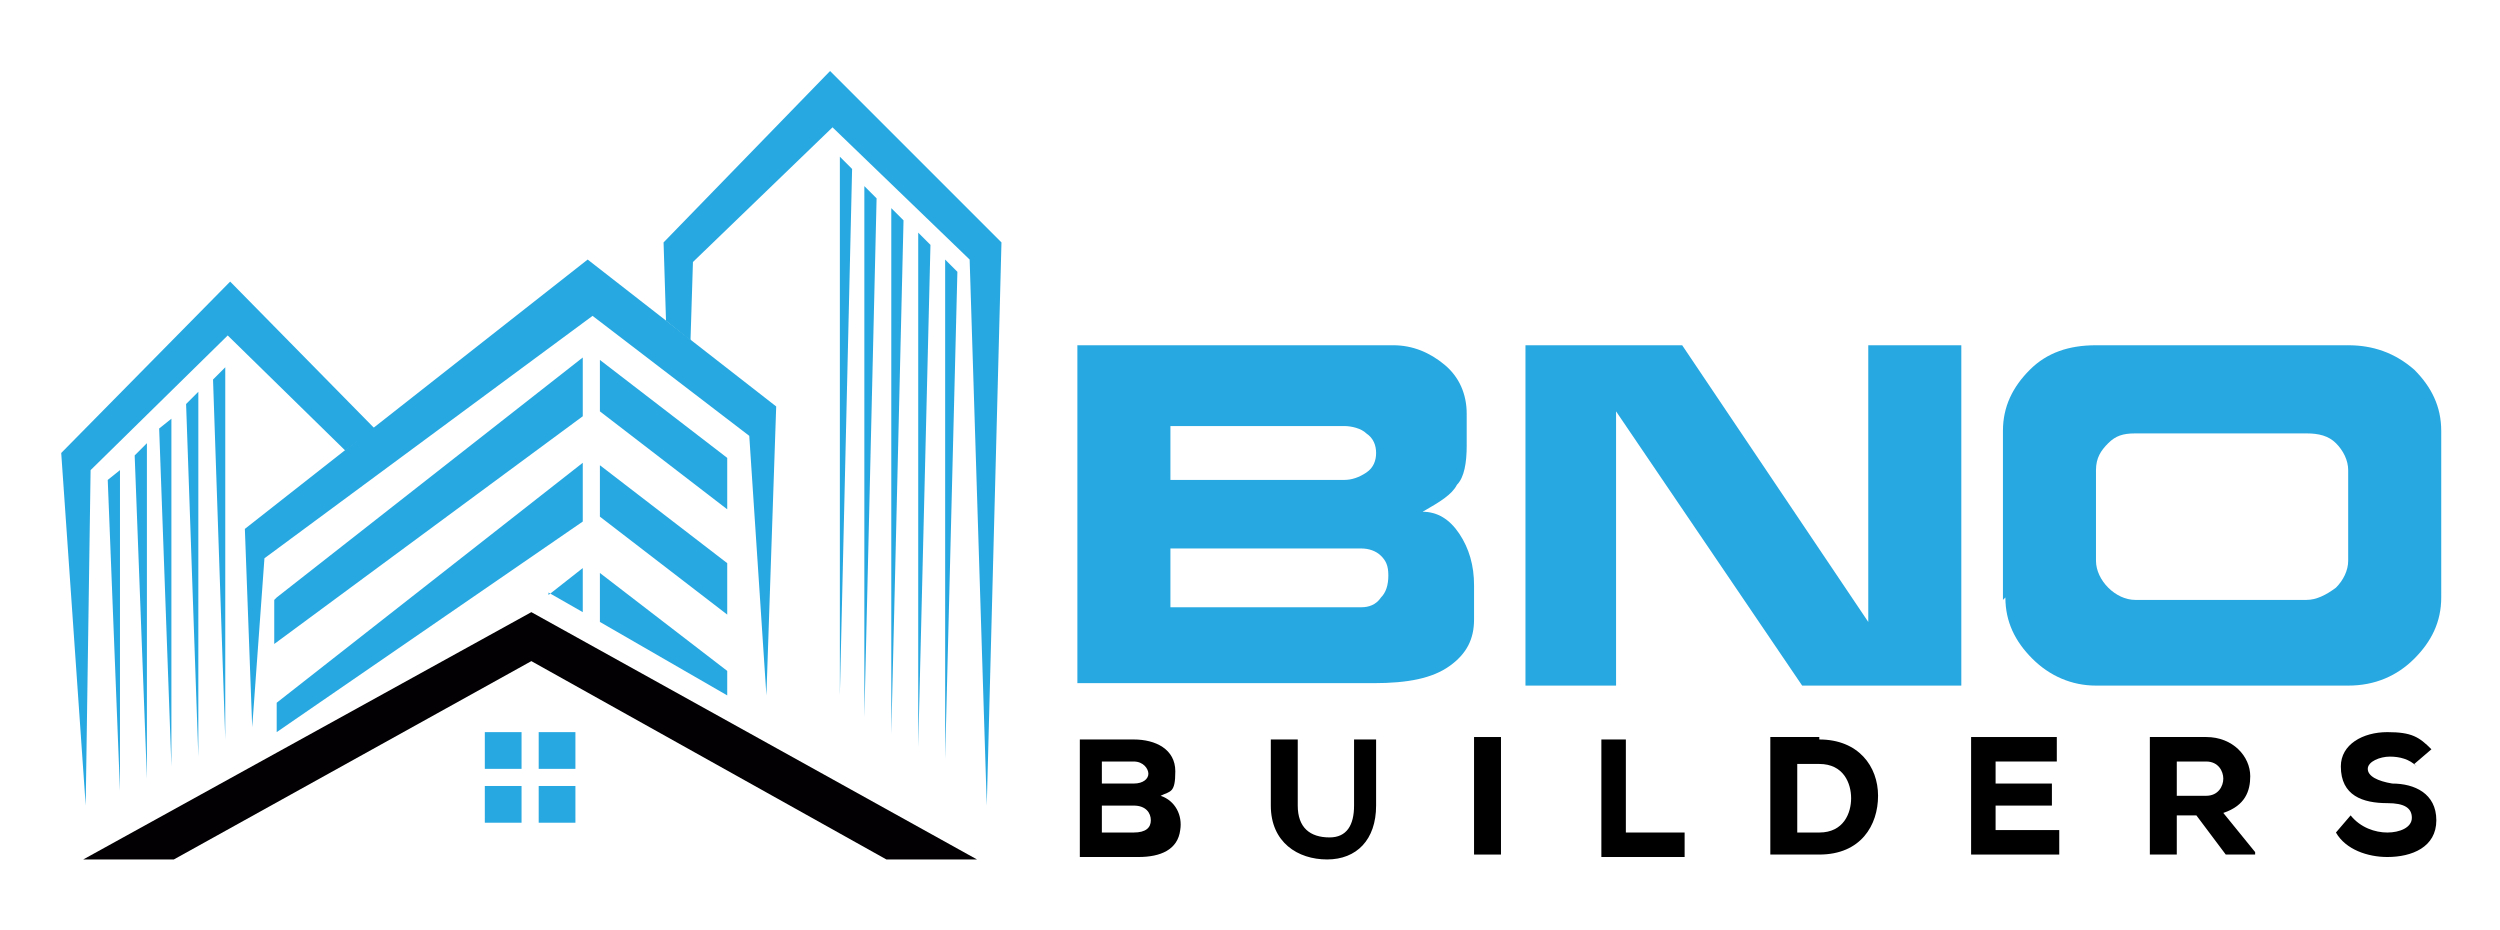
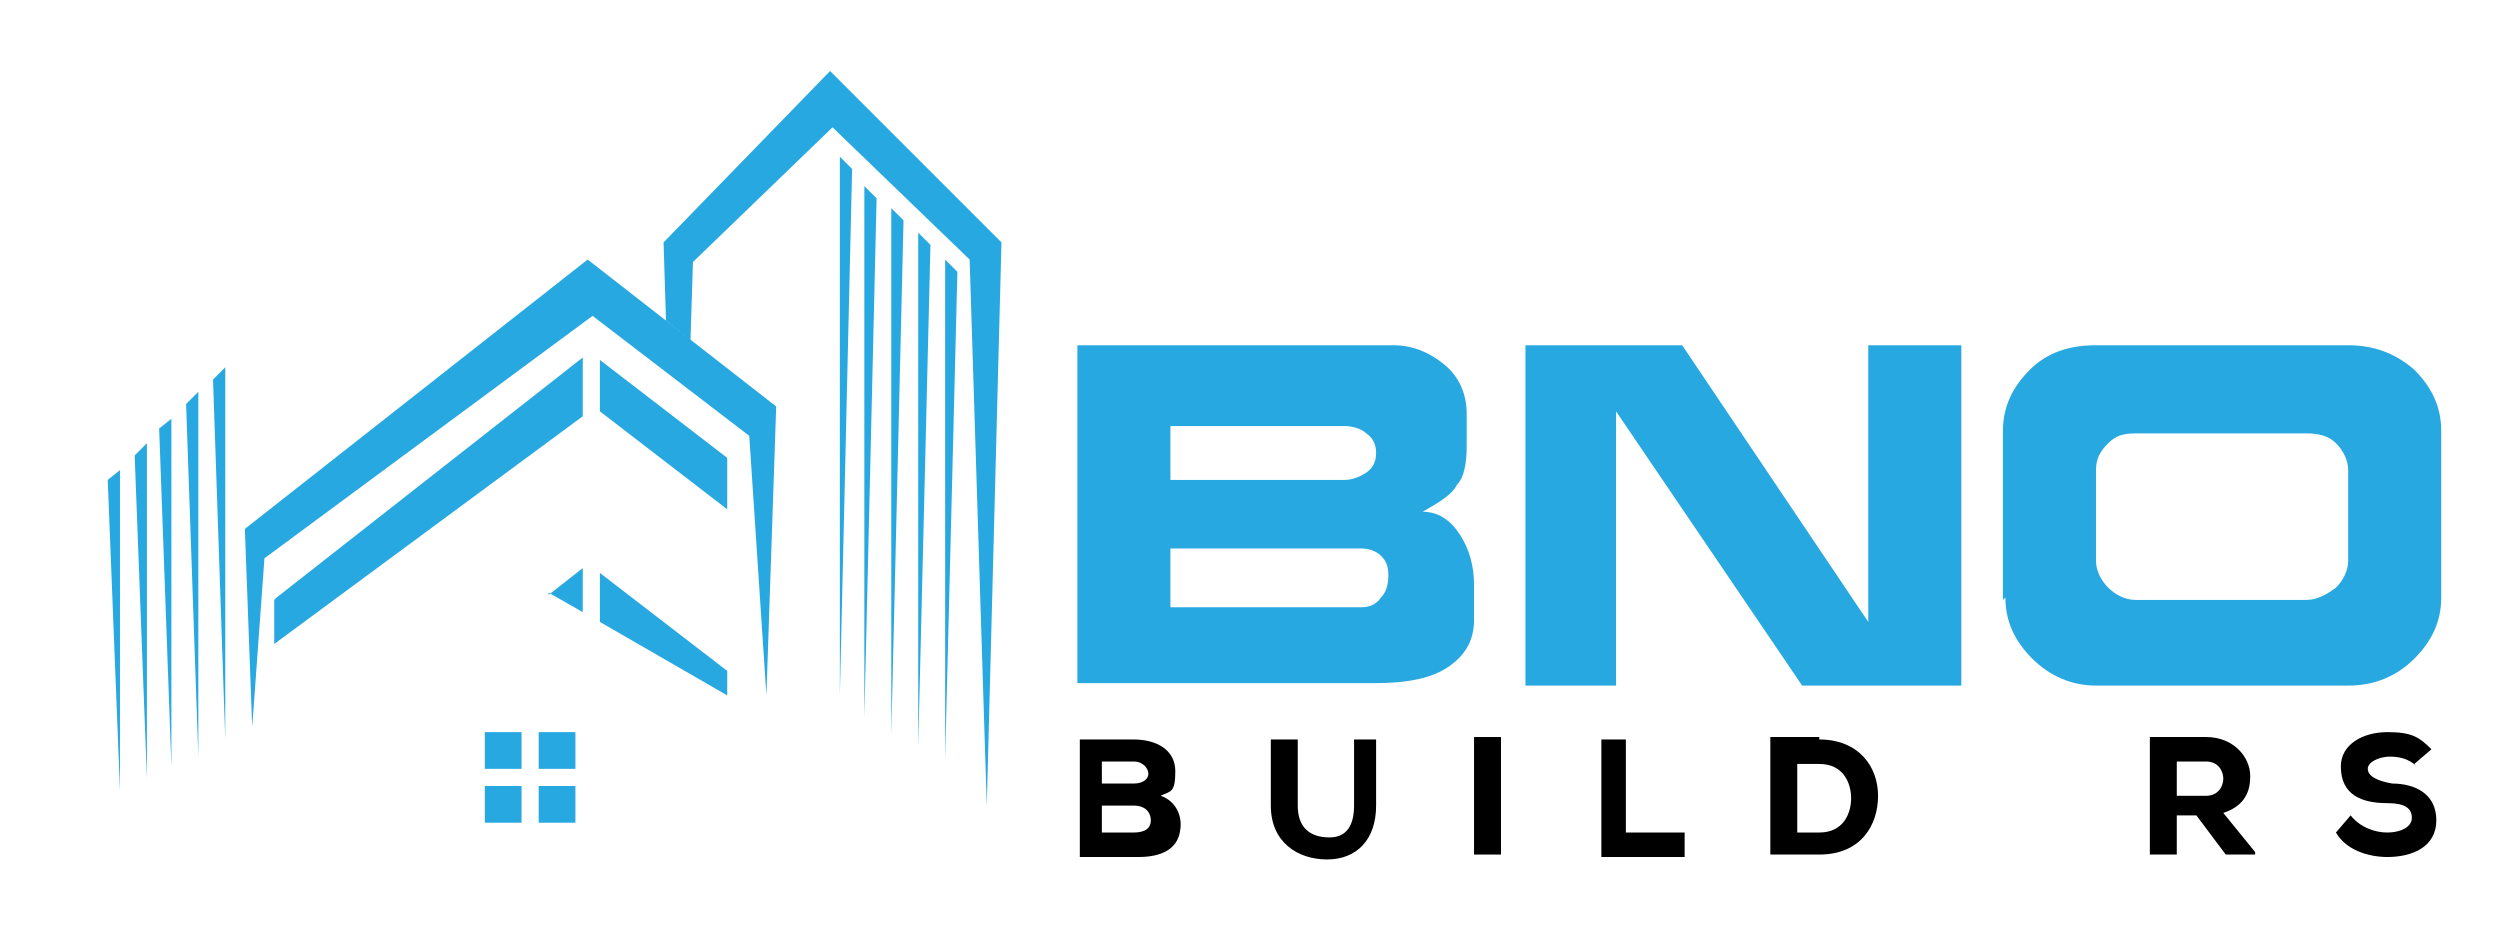
<svg xmlns="http://www.w3.org/2000/svg" id="Layer_1" viewBox="0 0 102.1 38">
  <defs>
    <style>.cls-1,.cls-2{fill:#28a8e0;}.cls-2,.cls-3{fill-rule:evenodd;}.cls-3{fill:#020002;}</style>
  </defs>
  <path class="cls-1" d="m44,28v-13.9h12.9c.8,0,1.5.3,2.1.8.6.5.9,1.2.9,2v1.3c0,.7-.1,1.3-.4,1.6-.2.4-.7.7-1.4,1.1.6,0,1.1.3,1.5.9.4.6.6,1.3.6,2.1v1.4c0,.8-.3,1.4-1,1.9-.7.5-1.7.7-3.1.7h-12.1Zm3.8-10.7v2.3h7.1c.3,0,.6-.1.9-.3.3-.2.4-.5.4-.8s-.1-.6-.4-.8c-.2-.2-.6-.3-.9-.3h-7.1Zm0,5.1v2.4h7.8c.3,0,.6-.1.8-.4.2-.2.3-.5.3-.9s-.1-.6-.3-.8c-.2-.2-.5-.3-.8-.3h-7.8Z" />
  <path class="cls-1" d="m62.3,28v-13.9h6.4l7.6,11.3v-11.3h3.8v13.9h-6.5l-7.6-11.2v11.2h-3.8Z" />
  <path class="cls-1" d="m81.8,24.5v-6.9c0-1,.4-1.8,1.1-2.5s1.6-1,2.7-1h10.3c1,0,1.9.3,2.7,1,.7.7,1.1,1.5,1.1,2.5v6.8c0,1-.4,1.8-1.1,2.5-.7.7-1.6,1.1-2.7,1.1h-10.3c-1,0-1.9-.4-2.6-1.1-.7-.7-1.1-1.5-1.1-2.5Zm5.4,0h7c.4,0,.8-.2,1.2-.5.3-.3.5-.7.5-1.1v-3.7c0-.4-.2-.8-.5-1.1-.3-.3-.7-.4-1.2-.4h-7c-.5,0-.8.1-1.1.4-.3.3-.5.6-.5,1.1v3.7c0,.4.2.8.5,1.1.3.3.7.5,1.1.5Z" />
  <path d="m46.3,30.2c.9,0,1.7.4,1.7,1.3s-.2.8-.6,1c.6.2.9.8.8,1.4-.1.8-.8,1.1-1.7,1.1h-2.4v-4.8h2.3Zm-1.3,1.8h1.3c.4,0,.6-.2.6-.4s-.2-.5-.6-.5h-1.3v.9Zm0,2h1.3c.5,0,.7-.2.7-.5s-.2-.6-.7-.6h-1.3v1.1Z" />
  <path d="m56.2,30.2v2.7c0,1.4-.8,2.2-2,2.2-1.2,0-2.3-.7-2.3-2.2v-2.7h1.1v2.7c0,.9.5,1.3,1.3,1.3.7,0,1-.5,1-1.3v-2.7h1.1Z" />
  <path d="m60.2,34.9v-4.8h1.1v4.8h-1.1Z" />
  <path d="m66.4,30.2v3.8h2.4v1h-3.4v-4.8h1.1Z" />
  <path d="m74.3,30.2c1.6,0,2.4,1.1,2.4,2.3s-.7,2.4-2.4,2.4h-2v-4.8h2Zm-.9,3.8h.9c1,0,1.3-.8,1.3-1.4s-.3-1.4-1.3-1.4h-.9v2.8Z" />
-   <path d="m84.1,34.9h-3.6v-4.8h3.5v1h-2.5v.9h2.3v.9h-2.3v1h2.6v1Z" />
  <path d="m92.1,34.9h-1.2l-1.2-1.6h-.8v1.6h-1.1v-4.8h2.3c1.1,0,1.8.8,1.8,1.6,0,.6-.2,1.2-1.1,1.5l1.3,1.6h0Zm-3.2-3.8v1.4h1.2c.5,0,.7-.4.7-.7,0-.3-.2-.7-.7-.7h-1.2Z" />
  <path d="m98.7,31.3c-.3-.3-.7-.4-1.1-.4s-.9.2-.9.5.4.5,1,.6c.9,0,1.8.4,1.8,1.5s-1,1.5-2,1.5c-.8,0-1.7-.3-2.1-1l.6-.7c.4.5,1,.7,1.5.7s1-.2,1-.6c0-.4-.3-.6-1-.6-1,0-1.9-.3-1.9-1.5,0-.9.9-1.4,1.9-1.4s1.3.2,1.8.7l-.7.6Z" />
  <polygon class="cls-2" points="10.8 22.8 10.3 29.7 10 21.6 24 10.6 31.7 16.6 31.3 28.4 30.6 17.8 24.2 12.9 10.8 22.8" />
  <polygon class="cls-2" points="28.3 10.7 28.2 13.9 27.2 13.1 27.1 9.9 33.9 2.9 40.9 9.9 40.3 32.9 39.6 10.6 34 5.2 28.3 10.7" />
-   <polygon class="cls-2" points="15.3 17.5 9.4 11.5 2.5 18.5 3.5 32.9 3.7 19.2 9.3 13.7 14.1 18.4 15.3 17.5" />
  <rect class="cls-1" x="22" y="29.9" width="1.5" height="1.5" />
  <rect class="cls-1" x="22" y="32.1" width="1.5" height="1.5" />
  <rect class="cls-1" x="19.8" y="32.1" width="1.5" height="1.5" />
  <rect class="cls-1" x="19.8" y="29.9" width="1.5" height="1.5" />
-   <polygon class="cls-3" points="21.7 25 39.9 35.1 36.2 35.1 21.7 27 7.1 35.1 3.4 35.1 21.7 25" />
  <path class="cls-2" d="m24.5,14.7l5.2,4v2.1c0,0-5.2-4-5.2-4v-2.1Zm-13.2,9.7l12.5-9.8v2.4l-12.6,9.3v-1.8Z" />
-   <path class="cls-2" d="m24.5,19l5.2,4v2.1c0,0-5.2-4-5.2-4v-2.1Zm-13.2,9.7l12.5-9.8v2.4l-12.5,8.6v-1.1Z" />
  <path class="cls-2" d="m24.5,23.4l5.2,4v1s-5.2-3-5.2-3v-2.1Zm-2.1.9l1.4-1.1v1.8l-1.4-.8Z" />
  <polygon class="cls-2" points="9.2 15 9.2 30.2 8.7 15.5 9.2 15" />
  <polygon class="cls-2" points="8.1 16 8.1 30.9 7.6 16.5 8.1 16" />
  <polygon class="cls-2" points="7 17.1 7 31.3 6.5 17.5 7 17.1" />
  <polygon class="cls-2" points="6 18.1 6 31.8 5.5 18.6 6 18.1" />
  <polygon class="cls-2" points="4.9 19.2 4.9 32.3 4.4 19.6 4.9 19.2" />
  <path class="cls-2" d="m35.3,7.6v21.7c0,0,.5-21.2.5-21.2l-.5-.5Zm1.1,1v21.4c0,0,.5-21,.5-21l-.5-.5Zm1.1,1v20.9c0,0,.5-20.5.5-20.5l-.5-.5Zm1.1,1v20.4c0,0,.5-19.9.5-19.9l-.5-.5Zm-4.3-4.2v22c0,0,.5-21.5.5-21.5l-.5-.5Z" />
</svg>